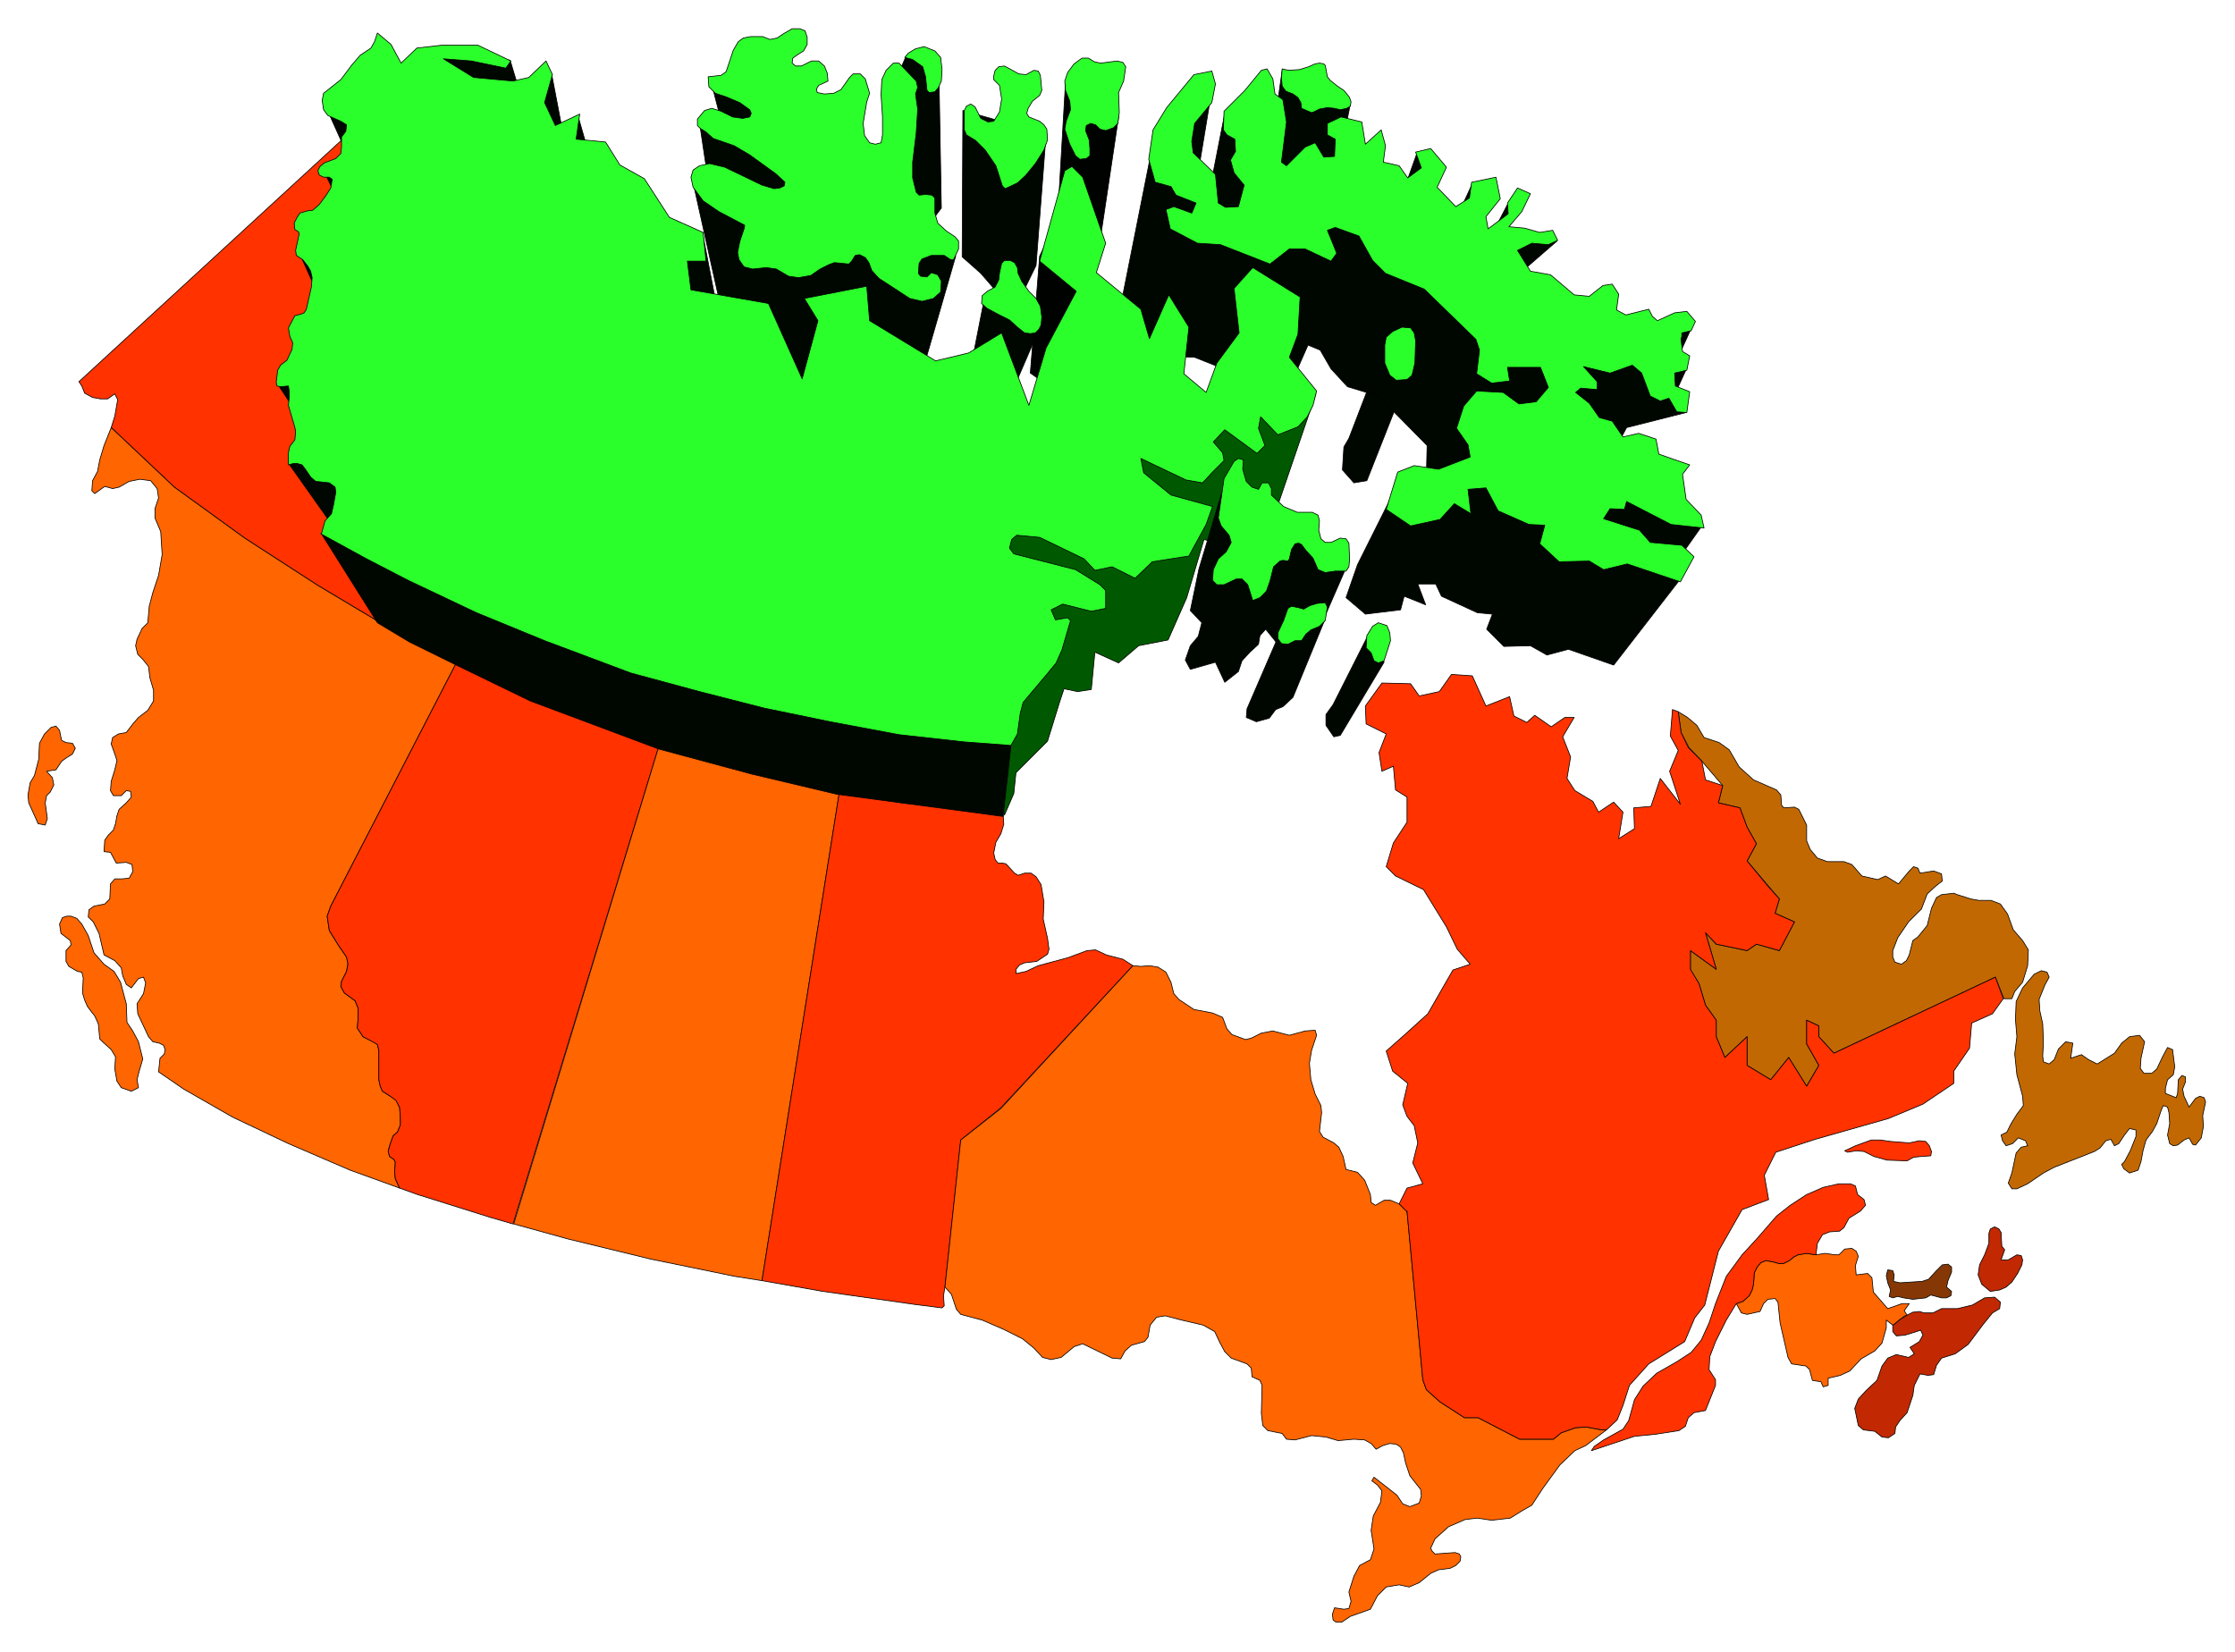
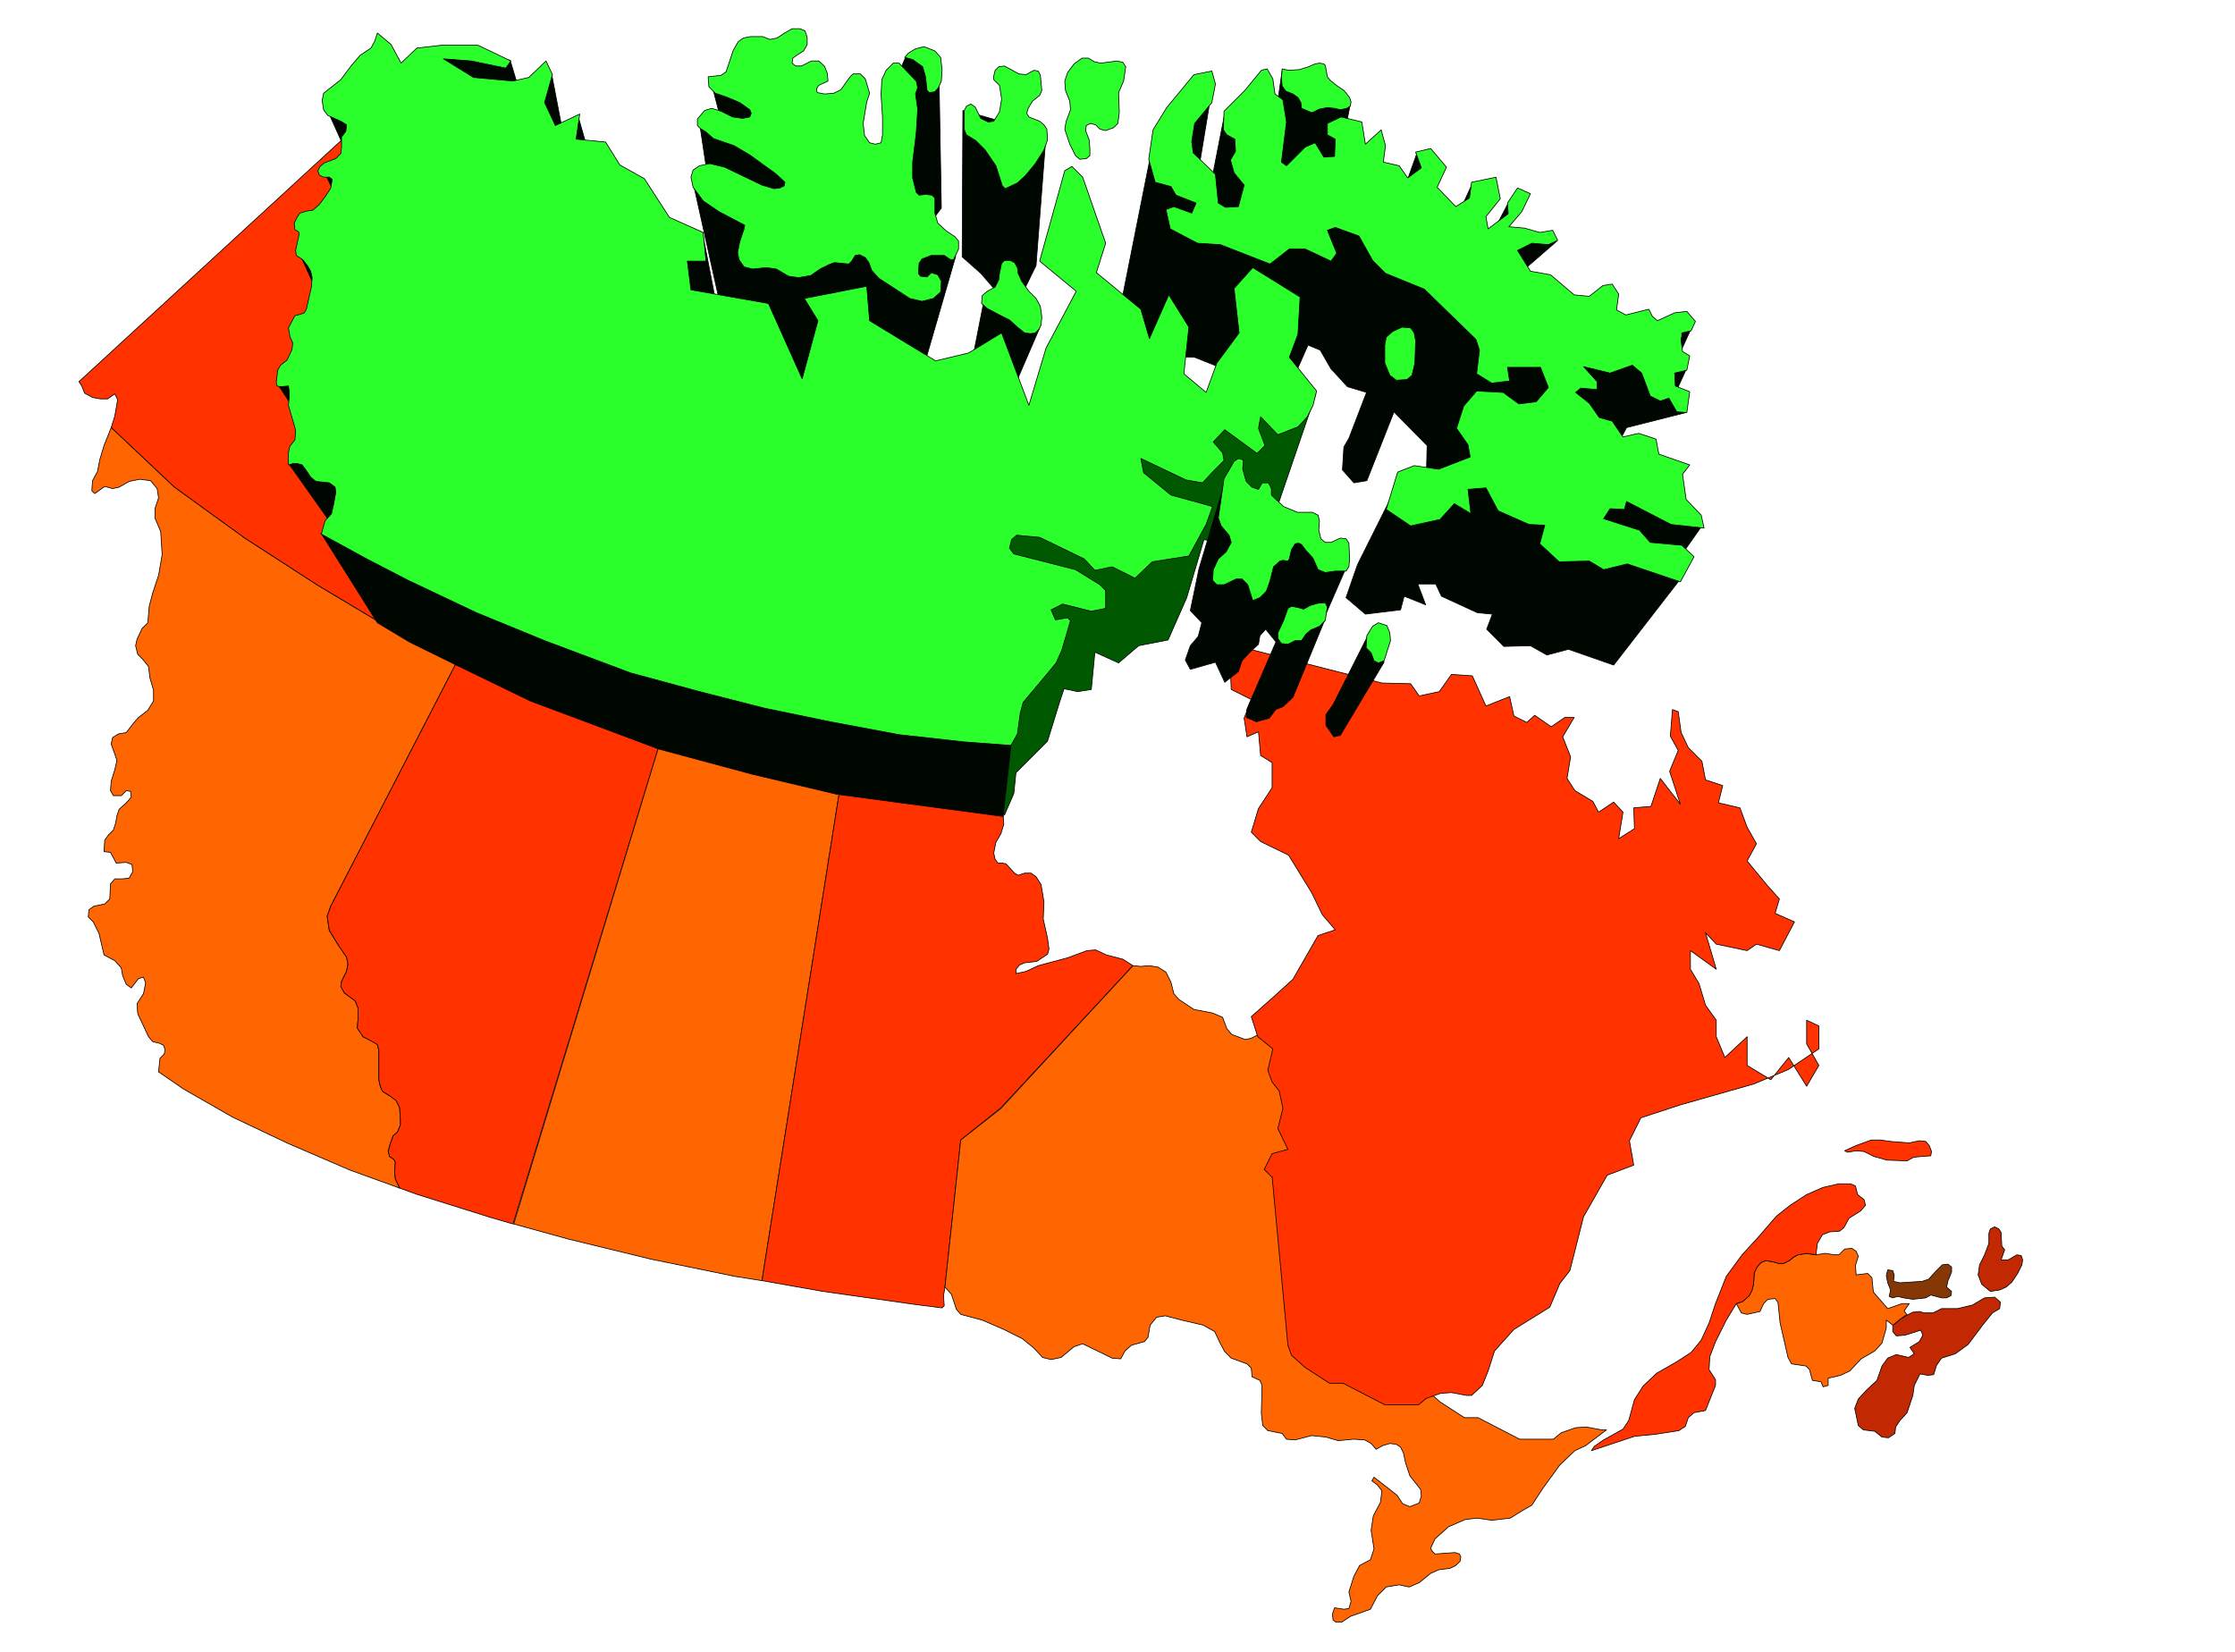
<svg xmlns="http://www.w3.org/2000/svg" width="493.465" height="364.673" fill-rule="evenodd" stroke-linecap="round" preserveAspectRatio="none" viewBox="0 0 3115 2302">
  <style>.pen0{stroke:#000;stroke-width:1;stroke-linejoin:round}.brush2{fill:#ff3200}.brush3{fill:#ff6500}.brush7{fill:#000700}.brush9{fill:#2bff2b}</style>
  <path d="m2633 1807 2-9-4-10-2-10 2-8 7 1 2 6-1 9 9 2 31-2 9-3 10-11 9-9 8-1 5 4v7l-5 12-2 9 7 6-1 6-6 3h-7l-15-4-7 4-18 2-13-2-8-2-7 2-5-2z" class="pen0" style="fill:#853805" />
  <path d="m155 596 5-16 4-23-4-8-10 7h-10l-11-2-11-6-4-10-4-6 411-378 23 29 23 8 5 5 17 27 7 7h0l-3 11-5 9-13 9-11 12-14 18-22 17-2 10 2 12 6 7 16 7 7 5v8l-6 7v13l-1 8-6 7-15 5-6 4-2 6 1 5 6 3h8l3 2-2 12-6 10-9 11-8 6-7 2-9 2-4 5-3 8 1 9 4 2 1 3-5 21 2 6 8 6 6 8 4 6 1 9v11l-7 28-2 5-4 2-8 1-9 16 2 10 4 9-1 8-6 14-8 6-4 6-2 16 2 5h13l2 6-1 8-1 9 8 29 2 5-2 11-6 8-2 8 1 15 6-1 5-1 6 3 5 6 6 9 6 5 9 1 9 1 7 6 1 7-3 15-3 11-8 9-5 17-82-49-102-66-98-71-88-83z" class="pen0 brush2" />
-   <path d="m65 1075 8 9 2 10-5 10-5 5-2 10 3 22-3 9-10-2-3-7-10-22-1-11 3-17 6-10 6-23 1-22 7-13 9-9 7-2 5 6 2 10 1 4 6 3 9 1 4 7-4 8-8 5-7 5-8 12-13 2zm128 441-2-11 3-12 5-17-6-24-8-15-8-12-1-26-8-30-9-15-14-10-14-16-8-24-9-16-7-8-8-3h-6l-6 2-4 9 2 13 13 10 1 6-7 8v15l4 7 12 7 6 1 2 8-1 21 3 10 4 9 6 8 4 5 5 11 1 10 1 11 5 5 11 10 6 10-1 17 3 17 6 9 14 5 10-5z" class="pen0 brush3" />
  <path d="m557 1656-69-25-86-37-78-37-68-39-35-24 2-19 6-6 1-6-2-6-6-3-9-2-6-7-15-32-1-14 9-14 3-15-3-8-7 2-10 13-7-5-5-12-2-11-9-10-15-8-7-30-8-16-7-7 1-10 7-5 15-3 7-7 1-21 6-7h10l10-1 5-9-1-10-8-3-14 1-8-15-9-1 1-16 5-7 7-7 3-9 2-11 3-9 10-9 7-8-1-8-6-1-7 7h-11l-4-7 1-13 5-16 3-13-3-9-5-14 2-9 8-5 11-2 10-13 7-8 13-10 8-13v-15l-5-17-2-16-8-10-7-7-3-12 2-9 7-15 8-8 2-23 5-19 8-24 5-29-2-32-8-19v-13l5-15-2-13-9-11-15-2-15 3-14 8-9 2-11-3-14 10-4-4 1-14 7-13 3-16 6-20 10-25h0l88 83 98 71 102 66 82 49h0l57 32 54 27h0l-175 339-5 14 3 20 13 21 11 16 2 9-2 11-7 14-1 7 5 9 15 11 4 10v16l-1 12 8 12 15 7 5 4 2 8v41l2 9 3 7 11 7 8 5 5 11 1 15v9l-4 10-6 5-4 11-3 10 2 8 6 4 2 4-1 13 1 10 6 13z" class="pen0 brush3" />
  <path d="m636 924-175 339-5 14 3 20 13 21 11 16 2 10-2 10-7 14-1 7 5 9 15 11 4 10v16l-1 12 8 12 15 8 5 3 2 8v41l2 9 3 7 11 7 8 6 5 10 1 15v9l-4 10-6 5-4 11-3 11 2 7 6 4 2 4-1 13 1 10 6 13 25 9 102 32 31 9 203-665h0l-110-40-86-36-86-41z" class="pen0 brush2" />
  <path d="m918 1041-202 665 76 21 115 28 117 24 38 6 108-682h0l-84-18-81-20-87-24z" class="pen0 brush3" />
  <path d="m1170 1103-108 682 85 15 127 18 39 5 3-3-1-14 2-12 22-205 56-45 184-198h0l-14-9-23-6-15-7-12 1-27 10-41 11-17 8-14 3v-6l5-6 7-3 17-2 15-10 2-7-2-15-6-27 1-24-4-24-7-11-7-5h-9l-9 3-5-3-12-13-5-1h-6l-4-5-2-9 3-15 7-12 4-13-1-16h0l-59-5-82-9-87-16z" class="pen0 brush2" />
  <path d="m1950 1678-12-5h-9l-12 7-6-4-1-11-8-20-10-11-16-4-4-18-6-13-7-6-15-8-5-8 3-26-1-10-8-16-6-20-2-23 3-18 7-21-2-7-14 1-22 6-23-6-16 3-14 7-8 2-19-7-7-8-6-16-14-6-26-5-21-14-7-8-4-16-7-14-11-7-12-2-12 1-11-1h0l-184 199-56 44-22 205 9 10 7 21 6 7 30 8 30 13 26 13 16 13 12 13 12 3 14-3 18-15 12-4 41 20 12 1 6-11 9-8 18-5 5-6 3-17 9-11 12-2 23 6 30 7 16 9 7 15 7 13 9 9 22 8 6 6 1 12 11 5 3 7-1 39 2 17 7 7 20 4 6 8 12 1 23-6 20 2 17 5 22-2 15 1 9 5 7 8 9-5 10-3 9 1 6 4 4 8 3 14 6 18 15 19 1 9-3 10-13 5-10-4-8-12-14-11-18-14-3 5 8 6 6 8-2 16-10 19-3 20 4 26-5 15-15 8-8 15-7 22h0l3 13-3 10-7 1-13-2-3 9 1 8 4 3h8l12-8 28-10 10-19 12-12 18-3 14 3 14-6 16-13 11-5 16-2 8-4 6-6 1-6-2-4-6-2-28 2-4-4-2-4 6-13 19-17 23-10 17-2 20 3 26-3 16-10 14-8 15-23 24-33 21-20 15-7 29-22h-7l-21-4-15 1-20 7-11 9h-47l-58-30h-19l-34-22-19-17-5-14-22-235-11-10z" class="pen0 brush3" />
  <path d="m2789 1756 5-14-4-5-1-19-3-5-6-3-6 3-2 6v14l-6 16-7 14-2 14 5 13 12 10 13-2 9-4 8-7 8-12 6-12 1-7-2-6-6-1-12 7h-10zm-151 91v9l5 6 12-1 16-5 6-2 3 7-5 9-13 8 6 9-8 5-17-4-12 5-8 11-7 20-15 14-11 12-5 13 5 24 7 6 16 2 10 8 9 1 9-6 1-9 6-9 10-11 8-24 2-14 8-16 11 2 8-1 4-13 7-10 19-6 18-13 21-28 13-16 10-6 1-9-8-7-14 1-17 10-21 5h-22l-12 6h-12l-7-2-9 1-8 4h0l-3 2-7 4-7 6-3 2z" class="pen0" style="fill:#c22802" />
-   <path d="m2889 1454-3 21 15-5 10 7 12 6 24-15 10-14 11-9 14-2 7 9-5 23-1 14 5 7h11l7-6 8-17 7-13 7 3 3 24-2 11-8 7-3 12v7l15 6 2-6 1-19 5-6 5 2v7l-4 10 2 10 7 15 9-12 6-3 6 2 2 6-4 19 1 15-3 16-8 10-4-1-5-9-7 3-9 7-6 1-5-3-3-12 3-16-1-15-2-8-6-2-3 7-6 18-6 11-9 12-4 14-3 16-4 12-12 4-8-6-3-6 4-4 8-15 8-20v-9l-9-2-7 9-8 12-6 3-5-9-7 2-8 10-8 5-56 22-15 8-22 15-15 7h-7l-5-8 5-14 6-28 7-8 9-2-3-7-10-4-8 8-9 3-5-7-2-8 8-4 6-12 8-13 9-12-1-13-8-30-3-29 3-24-2-24 1-25 9-19 16-19 10-5 8 2 3 7-6 11-8 20 1 16 4 18 1 25-1 20 1 8 8 3 7-6 6-15 10-10 10 2zm-96-62h11l4-10 11-13 7-23 1-22-8-13-13-15-8-22-10-14-13-5h-17l-11-2-19-6-5-2-17 2-7 4-7 15-6 24-13 16-7 5-5 20-4 8-7 5-9-3-3-7v-9l7-18 15-22 18-18 8-21 12-11 9-7-1-10-11-4-19 3-3-7-6-2-6 6-15 18-18-11-11 5-22-5-14-16-11-4h-23l-14-5-10-12-5-12v-22l-11-22-6-3-15 1-3-4-1-14-6-7-32-14-20-18-14-24-14-10-21-7-10-17-13-11-13-8 4 29 11 21 18 19 29 34-6 24 30 7 10 27 13 23-13 24 45 53-6 20 27 12-21 40-32-9-13 9-43-9-15-16 15 51-36-26v27l12 19 9 30 15 21v23l12 29 31-29v40l33 20 25-31 25 40 17-29-17-30v-33l17 8v15l21 23 225-106 12 30z" class="pen0" style="fill:#c26802" />
  <path d="m2420 1817 7 13 8 2 18-4 5-11 6-6 10-1 4 5 3 29 11 48 5 9 20 3 5 5 4 15 12 2 3 7 7-2v-10l17-4 13-6 16-17 19-11 10-11 6-21v-11l9 7 3-2 7-6 7-5 3-1h0l-4-6 7-10h-10l-20 7-20-23-2-20-6-6-16 2-1-13 4-13-3-7-6-4-10 1-8 8h-6l-13-2-13 2h0l-13-2-12 2-6 3-6 5-8 4h-7l-7-2-11-2-7 3-5 6-4 8-1 16-2 8-4 8-9 8-9 3z" class="pen0 brush3" />
  <path d="m2420 1817 9-3 9-8 4-8 2-8 1-16 4-8 5-6 7-3 11 2 7 2h7l8-4 6-5 6-3 12-2 13 2h0l2-16 7-12 10-4 14-1 6-5 7-13 16-10 7-8-2-8-9-7-3-12-7-3h-16l-22 5-23 10-23 15-19 15-26 30-22 24-22 30-15 38-9 27-11 24-14 17-20 13-28 16-19 18-12 19-8 29-8 12-27 15-13 9-4 6 60-20 30-3 32-5 9-6 4-12 8-7 16-3 14-35v-8l-9-14 1-18 8-21 15-30 14-23zm151-213 15-7 22-8h13l14 2 26 2 14-3 9 1 5 6 3 8-1 6-14 1-10 1-9 5-28-1-18-5-14-7-11-1-12 2-4-2z" class="pen0 brush2" />
-   <path d="m1926 952 40 1 12 17 28-6 17-24 29 2 19 42 33-13 6 27 18 9 11-10 23 16 19-13h13l-16 27 11 28-5 30 11 17 25 15 8 15 21-14 13 14-6 37 22-14-1-29 24-2 13-39 28 36-15-46 12-29-11-20 3-37 8 3 4 29 10 21 19 19 5 26 24 8-6 24 30 7 10 27 13 23-13 24 28 34 17 19-6 20 27 12-21 40-32-9-13 9-43-9-15-16 15 51-36-26v26l12 20 9 30 15 21v23l12 29 31-29v40l33 20 25-31 25 40 17-29-17-30v-33l17 8v15l21 23 225-106 11 30-15 21-29 13-3 35-22 32v17l-43 29-48 20-102 29-55 18-16 32 6 34-37 14-33 58-19 75-14 18-14 33-50 31-27 30-9 28-8 20-15 14h-7l-21-4-15 1-20 7-11 9h-47l-58-30h-19l-34-22-19-17-5-14-22-235v1l-11-11 11-22 22-6-14-29 7-28-5-24-10-13-6-16 7-30-21-17-9-28 26-23 32-29 35-61 24-8-18-21-15-31-32-52-39-19-13-13 10-33 19-29v-35l-16-10-3-33-16 7-4-26 10-26-28-14-1-25 23-32z" class="pen0 brush2" />
+   <path d="m1926 952 40 1 12 17 28-6 17-24 29 2 19 42 33-13 6 27 18 9 11-10 23 16 19-13h13l-16 27 11 28-5 30 11 17 25 15 8 15 21-14 13 14-6 37 22-14-1-29 24-2 13-39 28 36-15-46 12-29-11-20 3-37 8 3 4 29 10 21 19 19 5 26 24 8-6 24 30 7 10 27 13 23-13 24 28 34 17 19-6 20 27 12-21 40-32-9-13 9-43-9-15-16 15 51-36-26v26l12 20 9 30 15 21v23l12 29 31-29v40l33 20 25-31 25 40 17-29-17-30v-33l17 8v15v17l-43 29-48 20-102 29-55 18-16 32 6 34-37 14-33 58-19 75-14 18-14 33-50 31-27 30-9 28-8 20-15 14h-7l-21-4-15 1-20 7-11 9h-47l-58-30h-19l-34-22-19-17-5-14-22-235v1l-11-11 11-22 22-6-14-29 7-28-5-24-10-13-6-16 7-30-21-17-9-28 26-23 32-29 35-61 24-8-18-21-15-31-32-52-39-19-13-13 10-33 19-29v-35l-16-10-3-33-16 7-4-26 10-26-28-14-1-25 23-32z" class="pen0 brush2" />
  <path d="m1834 549-54 158-58 57-44-12-24 81-26 59-41 8-28 24-33-15-5 52-19 3-19-4-6 18-17 55-44 44-3 29-13 30-81-428 285-118 230-41z" class="pen0" style="fill:#005900" />
  <path d="m965 250 38 171 106 126 179-38 44-152-35-47 15-20-3-169-14-38-32-5-18 41 3 116-147-10-18-94-93-21 20 77-34-9 12 80-23-8zM448 744l78 124 45 27 67 33 101 49 179 67 130 35 118 28 232 31 11-99-961-295zm894-590-1 204 26 23 19 22-15 18-21 107 49 45 50-116-25-46 20-41 14-183-116-33z" class="pen0 brush7" />
-   <path d="m1485 115-11 190-25 52-13 163 83 58-9-197 21-31 28-187-74-48z" class="pen0" style="fill:#000200" />
  <path d="m1933 473-53 138-7 12-2 32 16 18 18-3 58-147-30-50z" class="pen0 brush7" />
  <path d="m1603 220-42 211 7 63 97 4 128 51 30-68 17 7 15 26 23 25 43 13 68 69-1 42-36 4-60 120-16 46 27 23 49-6 5-19 30 12-11-29h25l8 17 50 23 21 2-8 21 24 24 37-1 23 13 30-8 63 22 93-120-6-23 36-51-121-107 16-30 83-21-15-27 15-33-14-11 21-46-199-33-101 9 113-98-85-8 24-34-8-9-44 85-5-114-57 124-2-158-18-9-37 104-81-48 25-124-95-47-15 106-65-46-30 153-7-71 16-97-83 77zM979 324l31 161-482-172-76-169 158-75 101 15 22 73 36-53 27 141v-73l10-9 45 157 128 4zm931 555-52 103-10 14v15l11 16 9-2 61-102-19-44z" class="pen0 brush7" />
  <path d="m1709 666-38 127-12 58 16 17-5 19-11 13-7 20 7 13 35-10 13 28 19-15 5-15 11-12 12-11 2-12 8-9 17 21 42 15 51-117-96-86-69-44z" class="pen0 brush7" />
  <path d="m1846 865-44 107-14 13-10 4-9 12-18 5-14-6 1-12 48-111 60-12zM403 647l92 130 304-215-282-331-66 7 66 133-100-19 71 158-100 27 86 130-50-38-21 18z" class="pen0 brush7" />
  <path d="m1787 96-1 13 1 11 5 7 10 4 7 5 4 7 1 8 14 6 3-1 8-4 11-2 10 1 8 2 9-2 5-3 1-6-2-6-3-4-5-6-9-6-10-8-4-5-2-11-1-5-2-2-6-1-6 1-9 4-13 4-15 1-9-2zm-458 266 7-15v-11l-5-6-12-8-12-11-4-14v-21l-4-4-9-1-9 1-4-4-5-20v-22l5-41 2-33-3-21 3-9-2-9-24-25h-8l-10 10-6 13-1 21 2 31v25l-2 11-8 2-8-2-7-10-2-17 5-30 4-12-6-20-7-7h-10l-5 5-12 17-10 5-13 1-10-2-1-5 3-5 13-6-1-11-4-10-8-7h-10l-14 7h-8l-5-4 1-7 7-5 8-5 5-9V52l-3-9-7-3h-11l-12 7-9 6-10 2-10-4h-17l-10 2-7 5-7 12-10 30-7 5-18 2 1 14 9 9 15 5 19 8 14 10 2 5-2 5-10 2-14-2-16-8-13-4-10 3-10 12v9l4 4 8 5 10 9 29 10 22 13 36 26 13 12-1 5-6 3-8 1-17-5-27-13-25-12-21-5-14 3-9 6-3 10 3 14 14 19 22 15 36 19-1 5-6 18-3 15 2 10 7 10 12 3 19-2 14 2 17 10 14 2 17-3 13-9 12-6 8-3 20 2 4-4 5-8 6-1 8 4 5 7 4 11 10 11 43 28 17 4 16-4 10-9 1-15-5-9-9-3-6 6-9-1-3-4 1-14 4-6 13-5h18l9 6h4zm-68-282 5-6 10-6 12-3 15 6 8 9 2 17-1 16-4 9-5 6-8 1-3-3-2-19-4-14-14-10-11-3zm140 183-4-4-9-28-15-22-13-13-13-8-3-7v-27l3-6 6-3 6 4 8 16 10 5 8-1 8-13 3-18-3-19-8-8v-5l2-8 5-5 8-1 11 6 9 5 10 1 11-6 6 1 3 6 2 21-3 7-10 8-6 10-2 7 3 5 15 6 6 5 4 6 1 15-5 14-12 19-14 17-11 10-17 8zm-25 167-8-7 1-11 7-6 11-6 5-10 1-9 3-14 4-4h8l6 3 4 7 1 8 5 11 10 14 10 10 6 11 2 15-1 11-3 6-5 5-7 1-8-1-10-8-11-10-14-7-17-9zm123-213-8-16-7-21 2-11 6-16-1-12-6-15-1-13 4-12 9-12 11-8h9l8 5 9 2 23-3 8 2 4 6-3 20-7 16 1 28-2 15-6 6-11 4-8-2-6-6-7-2-6 3-1 7 5 13 1 12v10l-5 4-9 1-6-5zm472 247-5-7-12-1-13 6-9 8-2 11v25l7 17 9 7 15-1 7-6 4-17 1-31-2-11zm-238 177-7-2-6 4-14 24-8 55 4 11 11 13 3 10-7 13-11 10-7 15-1 15 6 6h10l17-8h8l8 8 7 22 10-4 9-9 5-14 5-20 9-8 4-1 7 1 2-3 3-13 5-8 5-1 4 2 6 8 10 11 7 16 10 4 14-2h15l4-6 1-11-1-22-4-6-8-1-13 6h-8l-6-5-3-12 1-13-2-8-8-4h-21l-19-8-17-16v-9l-4-8h-9l-5 9-9-3-8-8-5-17 1-13zm114 199-11 1-10 3-9 5-7-2-10-2-5 3-6 17-8 17v8l5 7 9 1 10-5h9l6-9 7-6 12-5 8-8 3-19-3-6zm74 84 8-3 9-28-1-11-4-10-12-4-8 5-8 13-1 17 7 7 4 11 6 3z" class="pen0 brush9" />
  <path d="m526 46-4 12-5 9-15 10-12 14-15 20-24 19-2 10 2 13 6 8 18 8 8 5-1 9-6 8v14l-1 9-7 7-16 6-6 5-3 6 2 6 6 3h8l4 3-2 12-7 11-9 12-9 8-8 1-10 3-4 6-4 8 1 9 5 3 1 3-5 23 1 7 9 6 7 9 4 7 2 9-1 13-7 31-3 5-5 2-8 2-9 17 2 12 4 9-1 9-7 15-9 7-4 7-2 17 1 5 5 1 11-1 1 7v9l-1 11 9 31 1 5-1 12-7 9-2 9v17l7-2h5l7 2 6 8 6 9 7 6 10 1 9 1 8 6 1 7-3 17-3 13-9 10-5 18h-1l64 35 58 30 95 45 95 39 120 45 96 26 90 23 92 19 96 18 90 10 66 5 9-16 4-29 4-15 32-38 14-17 8-18 12-41-4-4-17 3-6-14 16-8 40 10 20-4v-25l-8-8-34-21-86-22-6-8 3-12 7-6 32 3 62 30 15 16 24-5 32 16 24-23 51-8 24-44 9-25-58-16-38-31-4-20 63 30 23 4 14-15 16-16-2-11-13-15 16-17 45 33 11-11-9-24 3-16 24 25 28-11 13-14 8-16 5-20-38-47 12-32 3-52-66-41-26 29 7 62-31 42-15 41-31-26 7-65-28-45-27 61-12-41-62-51 13-41-32-92-15-15-10 6-35 126 51 42-42 79-24 80-38-101-46 28-46 11-92-56-4-48-87 17 19 31-22 81-47-105-108-19-5-40h26l-4-40-47-21-35-54-34-19-20-32-41-4 5-35-34 16-15-32 11-39-9-19-24 23-22 5-55-5-42-26 39 3 48 10 7-10-46-22h-50l-35 4-22 21-14-26-19-16z" class="pen0 brush9" />
  <path d="m1689 99 5 18-5 26-24 29-4 25 2 16 31 30 4 40 10 6 18-1 8-30-14-17-5-18 7-12-1-17-11-6-5-7 1-26 29-29 23-28 8-2 8 14 3 21 11 8 5 31-7 56 7 5 26-26 14-6 12 20 15-1 1-24-11-6v-16l19-9 29 7 5 31 22-20 6 22-3 23 22 5 12 17 19-14-8-22 21-5 22 26-13 28 26 27 19-12 3-22 34-7 6 30-20 25 3 17 28-21-1-15 14-21 18 8-12 25-18 21 22 2 21 6 18-3 7 14-13 6-23-2-20 10 18 29 28 5 33 28 21 2 19-15 13-2 9 14-3 22 13 7 20-5 12-3 5 10 7 6 24-11 17-2 12 14-6 13-13 3v5l-1 3v2l2 16 10 6-4 20-17 4 1 18 20 8-4 29-14-1-11-19-12 4-14-7-12-32-13-11-31 11-37-9 19 21v11l-23-2-7 6 19 15 14 20 18 5 15 22 22-5 24 8 4 21 43 15-10 13 5 35 21 22 4 18-46-5-62-32-3 11-20-1-9 14 50 16 15 17 44 4 17 16-19 35-74-25-33 8-20-12-42 1-27-25 7-26-22-1-43-19-17-32-25 2 4 34-23-14-20 22-41 9-34-23 16-52 23-9 34 5 44-17-3-17-16-23 10-31 18-21 37 2 22 16 24-3 17-20-11-28h-46l3 19-25 3-21-13 4-33-5-15-72-70-54-22-18-18-19-34-33-12-11 4 13 32-8 11-36-17h-22l-27 21-69-27-32-2-38-20-6-27 11-4 25 9 6-14-28-11-7-12-22-6-9-32 6-41 19-31 38-46 25-5z" class="pen0 brush9" />
</svg>